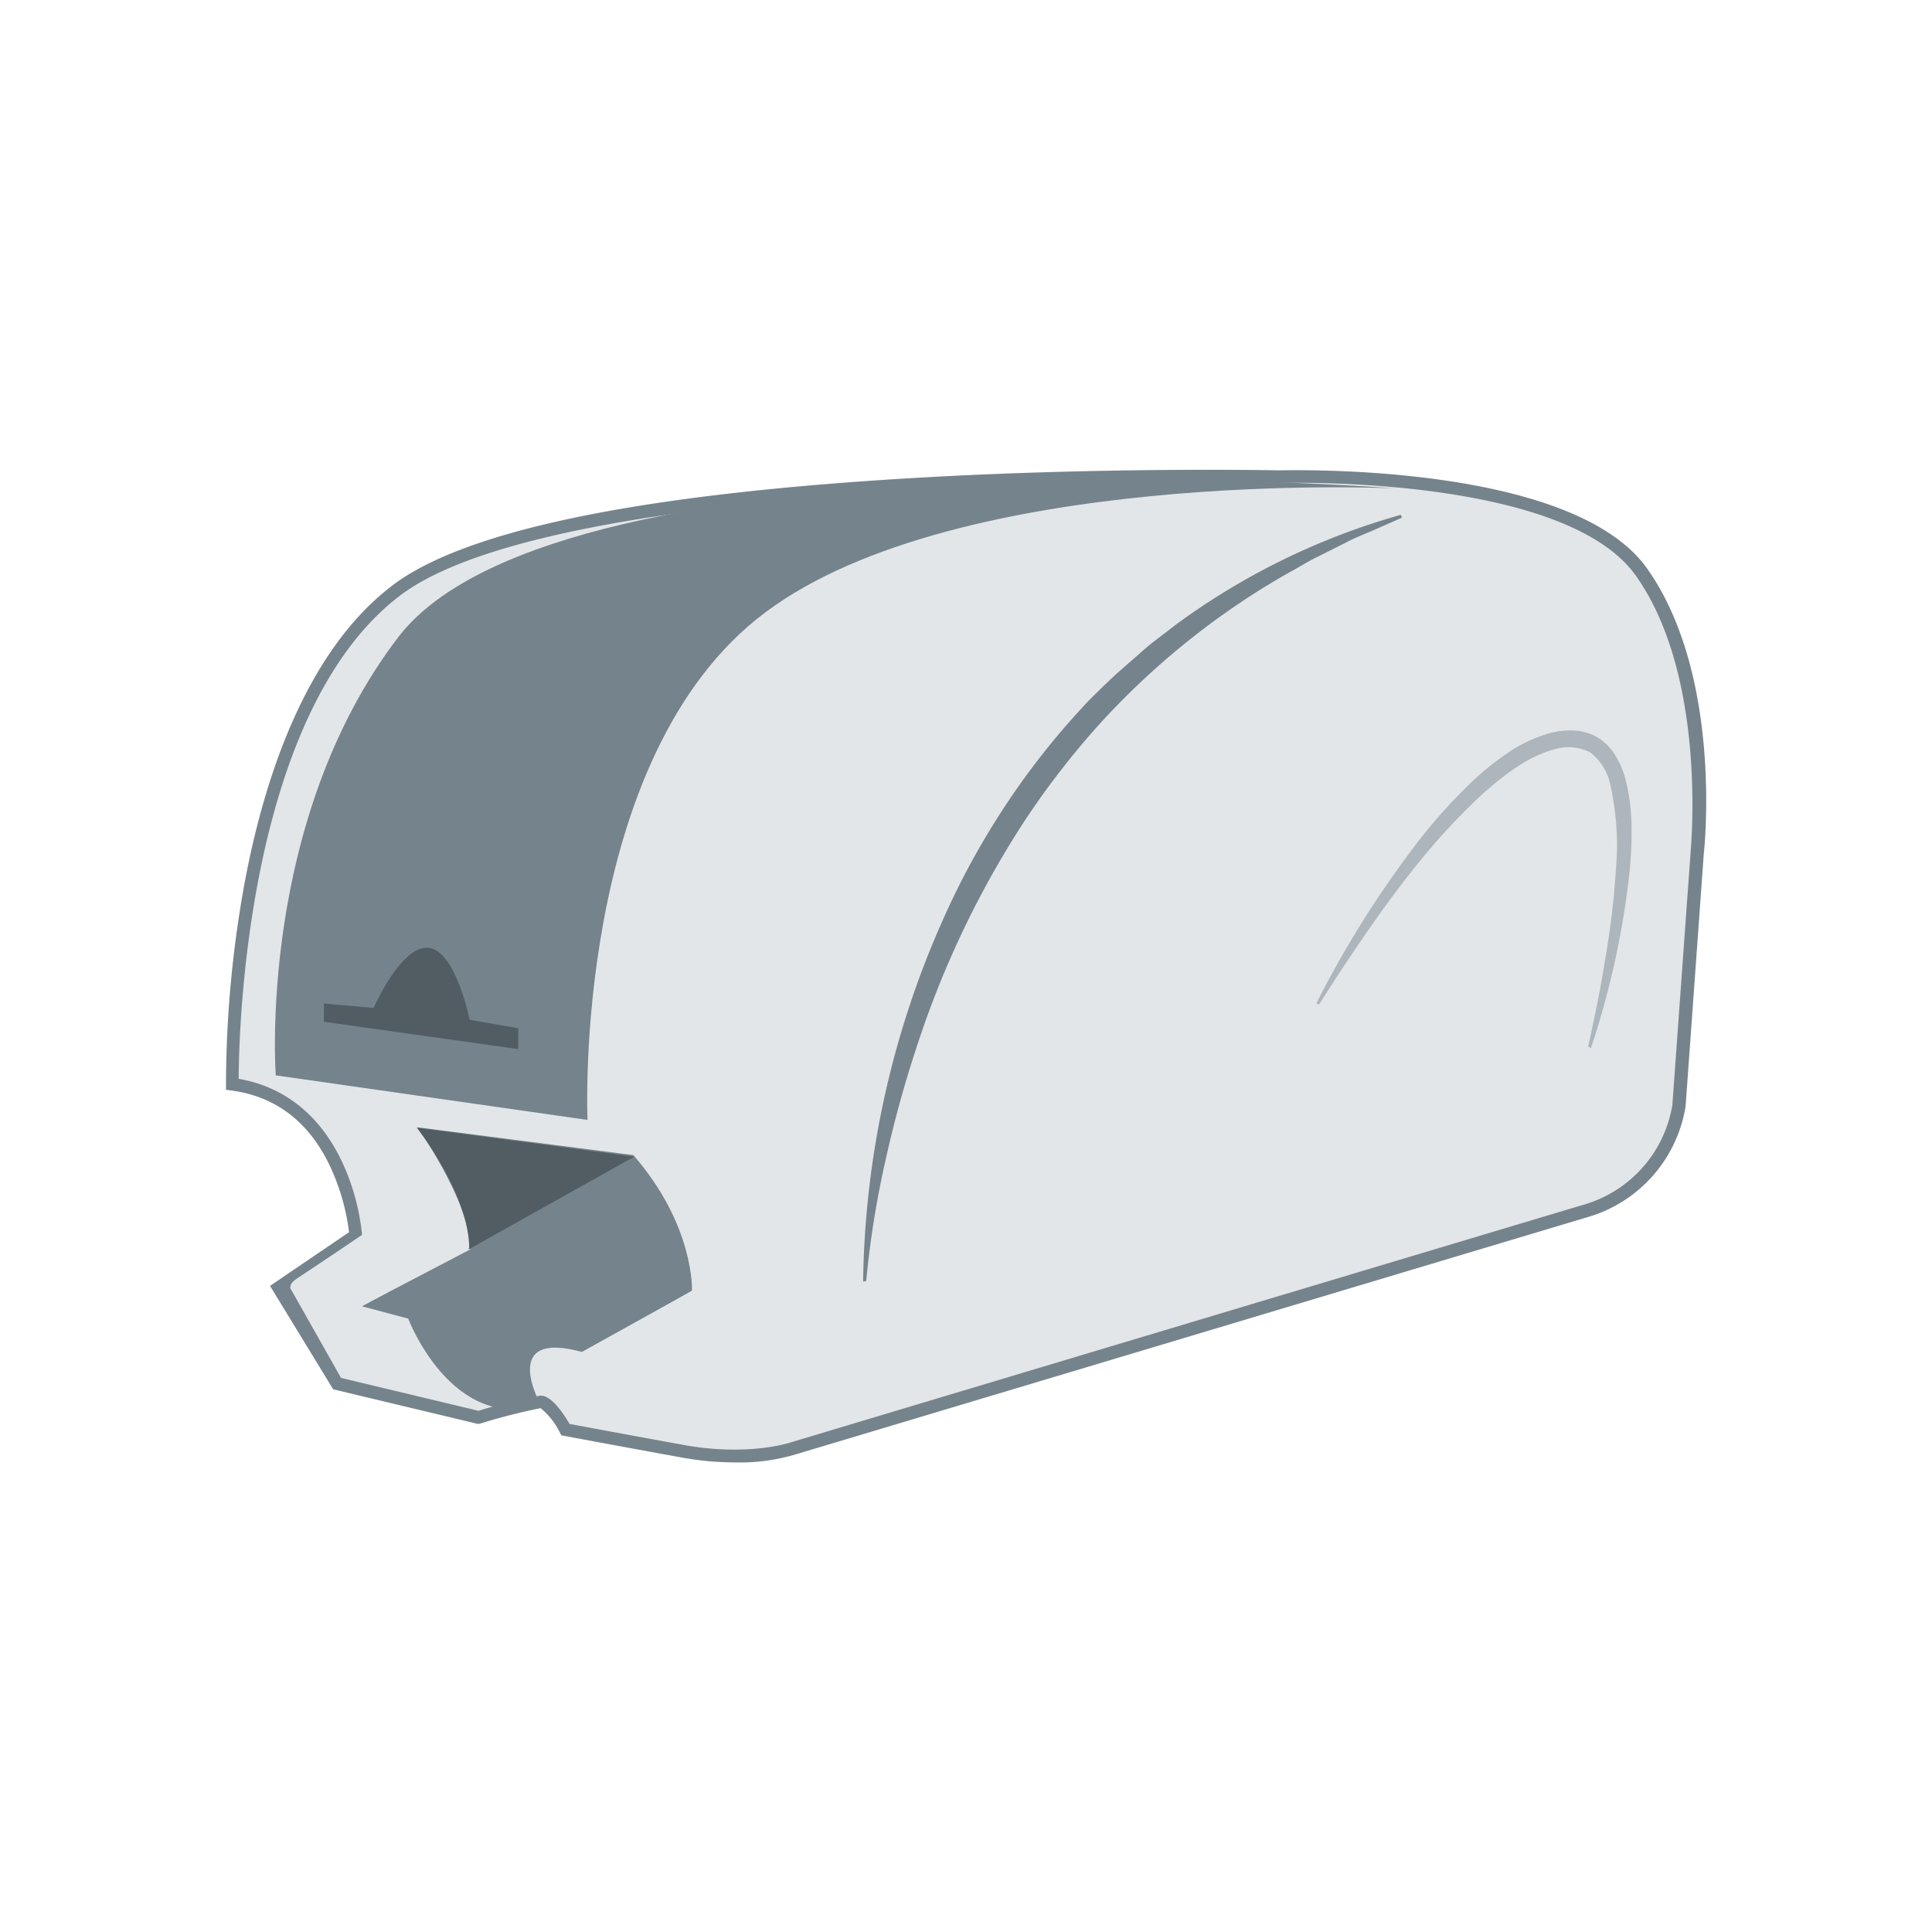
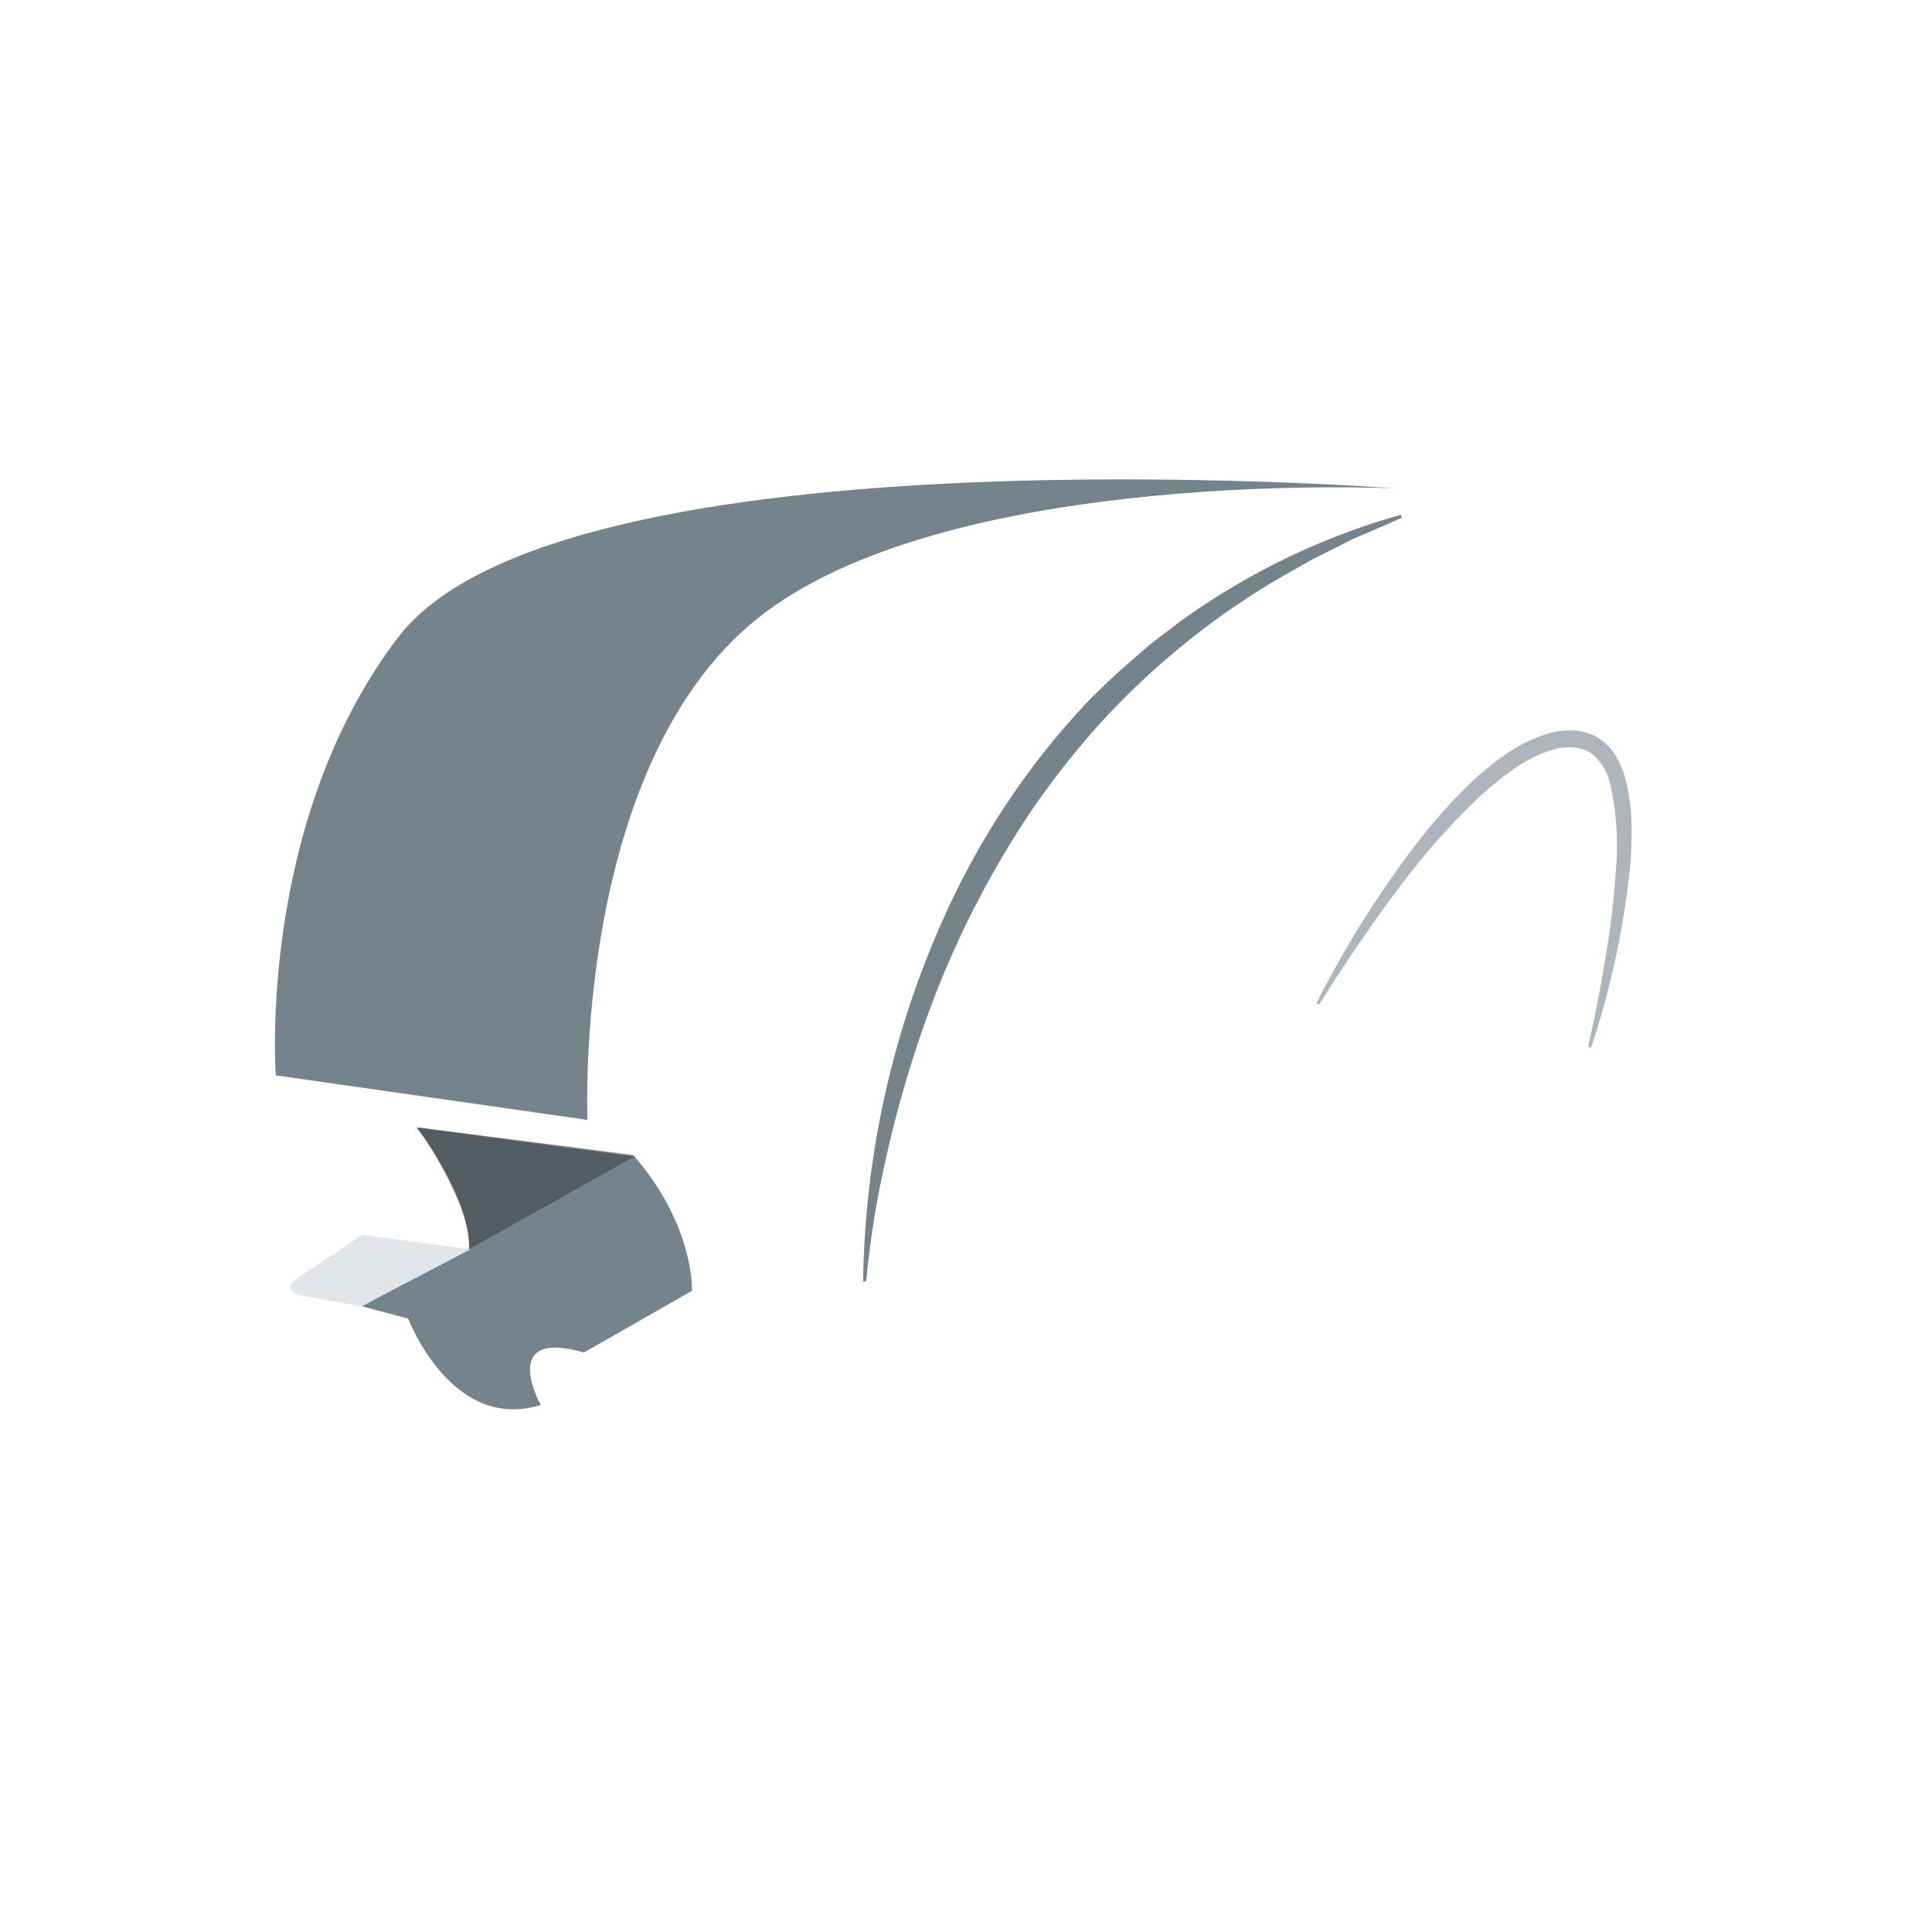
<svg xmlns="http://www.w3.org/2000/svg" id="Layer_1" data-name="Layer 1" viewBox="0 0 212 212">
  <defs>
    <style>.cls-1{fill:#e3e6e8;}.cls-2{fill:#75838c;}.cls-3{fill:#acb6bc;}.cls-4{fill:#525d63;}</style>
  </defs>
  <title>31 illustration</title>
-   <path class="cls-1" d="M25.49,119S24.82,79,43.43,64.81s96.81-12.52,96.81-12.52,31.81-1,39.94,10.49,6.09,30.8,6.09,30.8l-2,27.76a14.36,14.36,0,0,1-10.16,11.5c-9.14,2.71-87,26.07-87,26.07s-4.74,1.69-12.19.33-12.86-2.37-12.86-2.37-1.69-3-2.71-3a65.66,65.66,0,0,0-6.77,1.69L37,151.8l-6.43-10.49L39,135.55S38,120.66,25.49,119Z" />
-   <path class="cls-2" d="M80.61,160.47a32.26,32.26,0,0,1-5.82-.54c-7.45-1.35-12.87-2.37-12.87-2.37l-.32-.06-.16-.29a7.84,7.84,0,0,0-2.12-2.69,63.73,63.73,0,0,0-6.55,1.67l-.18.05-.18,0-15.85-3.79L29.63,141.1l8.67-5.89a24.16,24.16,0,0,0-2-7.06c-2.31-5-6-7.83-10.91-8.49l-.59-.08V119a123.67,123.67,0,0,1,2-21.89c2-10.85,6.42-25.36,16.21-32.83,7.83-6,26.59-9.93,55.76-11.74,21.65-1.34,41.29-.93,41.48-.93,1.28,0,32.25-.89,40.5,10.79s6.3,30.47,6.21,31.27l-2,27.74a15.18,15.18,0,0,1-10.65,12.12c-9,2.68-86.21,25.83-87,26.06A21.25,21.25,0,0,1,80.61,160.47ZM62.5,156.25c1.26.23,6.15,1.15,12.54,2.31,7.18,1.3,11.78-.3,11.82-.31.81-.25,78-23.4,87-26.08a13.72,13.72,0,0,0,9.65-10.91l2-27.73c0-.21,1.91-19.19-6-30.35S140.57,53,140.26,53c-.82,0-78.19-1.52-96.4,12.38-16.91,12.91-17.65,48-17.67,53,5.08.88,9,4.06,11.4,9.23a24.68,24.68,0,0,1,2.14,7.9l0,.4-7.91,5.38,5.6,9.91,15.1,3.61a53.92,53.92,0,0,1,6.79-1.67C60.49,153.13,61.76,155,62.5,156.25Z" />
  <path class="cls-3" d="M174.27,114.86c.7-3.19,1.36-6.4,1.87-9.62a87.94,87.94,0,0,0,1.16-9.67,30.34,30.34,0,0,0-.6-9.46,6,6,0,0,0-2.18-3.53,5.2,5.2,0,0,0-4-.34c-2.9.78-5.5,2.82-7.88,4.92A71.54,71.54,0,0,0,156,94.25c-2.07,2.51-4,5.14-5.86,7.82s-3.67,5.4-5.4,8.17l-.29-.15a111.75,111.75,0,0,1,10.4-16.74,59.47,59.47,0,0,1,6.56-7.47,30.24,30.24,0,0,1,3.92-3.18,15.82,15.82,0,0,1,4.68-2.24,8.72,8.72,0,0,1,2.71-.3,5.07,5.07,0,0,1,1.43.26,4.65,4.65,0,0,1,1.34.62,6.26,6.26,0,0,1,1.1.95,6.68,6.68,0,0,1,.81,1.15l.33.61c.1.2.17.41.26.62a8.8,8.8,0,0,1,.41,1.26,22.06,22.06,0,0,1,.63,5.07,41.39,41.39,0,0,1-.22,5A93.19,93.19,0,0,1,174.58,115Z" />
  <path class="cls-2" d="M30.26,118l34.21,4.89S62.7,83.09,84,67.18s69.09-13.59,69.09-13.59-91.45-7-109.37,16.3C28.18,90.2,30.26,118,30.26,118Z" />
  <path class="cls-2" d="M45.8,123.7s5.76,8.13,5.76,13.2l-11.85,6.44,5.08,1.35s4.74,12.52,14.55,9.48c0,0-4.74-8.46,4.74-5.76l11.85-6.77s.33-7.1-6.43-14.89Z" />
  <path class="cls-4" d="M45.73,123.74s5.76,7.22,5.76,13.32L69.6,126.92Z" />
  <path class="cls-1" d="M39.73,135.5l11.91,1.58-12,6.27-6.8-1.24s-2.06-.66-.2-1.86S39.73,135.5,39.73,135.5Z" />
-   <path class="cls-1" d="M75.93,141.64l-12.19,6.77s9.14,2.71,16.59-1.69l5.75-3.38Z" />
-   <path class="cls-4" d="M35.54,110.12v2l21.33,3v-2.29l-5.33-.93S50,104.28,47,104s-6,6.6-6,6.6Z" />
  <path class="cls-2" d="M94.71,140.63a100.62,100.62,0,0,1,8.89-40,85.26,85.26,0,0,1,6.64-12.11,83,83,0,0,1,8.53-10.89c.76-.86,1.62-1.65,2.43-2.46L122.44,74l1.3-1.14c.87-.75,1.72-1.53,2.61-2.26l2.75-2.11a76.74,76.74,0,0,1,24.62-12l.11.32-3.12,1.37c-1,.44-2.09.85-3.09,1.39l-3,1.51c-1,.47-2,1.12-3,1.65a83.41,83.41,0,0,0-11.15,7.52,84.77,84.77,0,0,0-9.78,9.16A90.25,90.25,0,0,0,112.48,90a104.35,104.35,0,0,0-11.66,24.18,126.91,126.91,0,0,0-3.62,13,104,104,0,0,0-2.15,13.39Z" />
</svg>